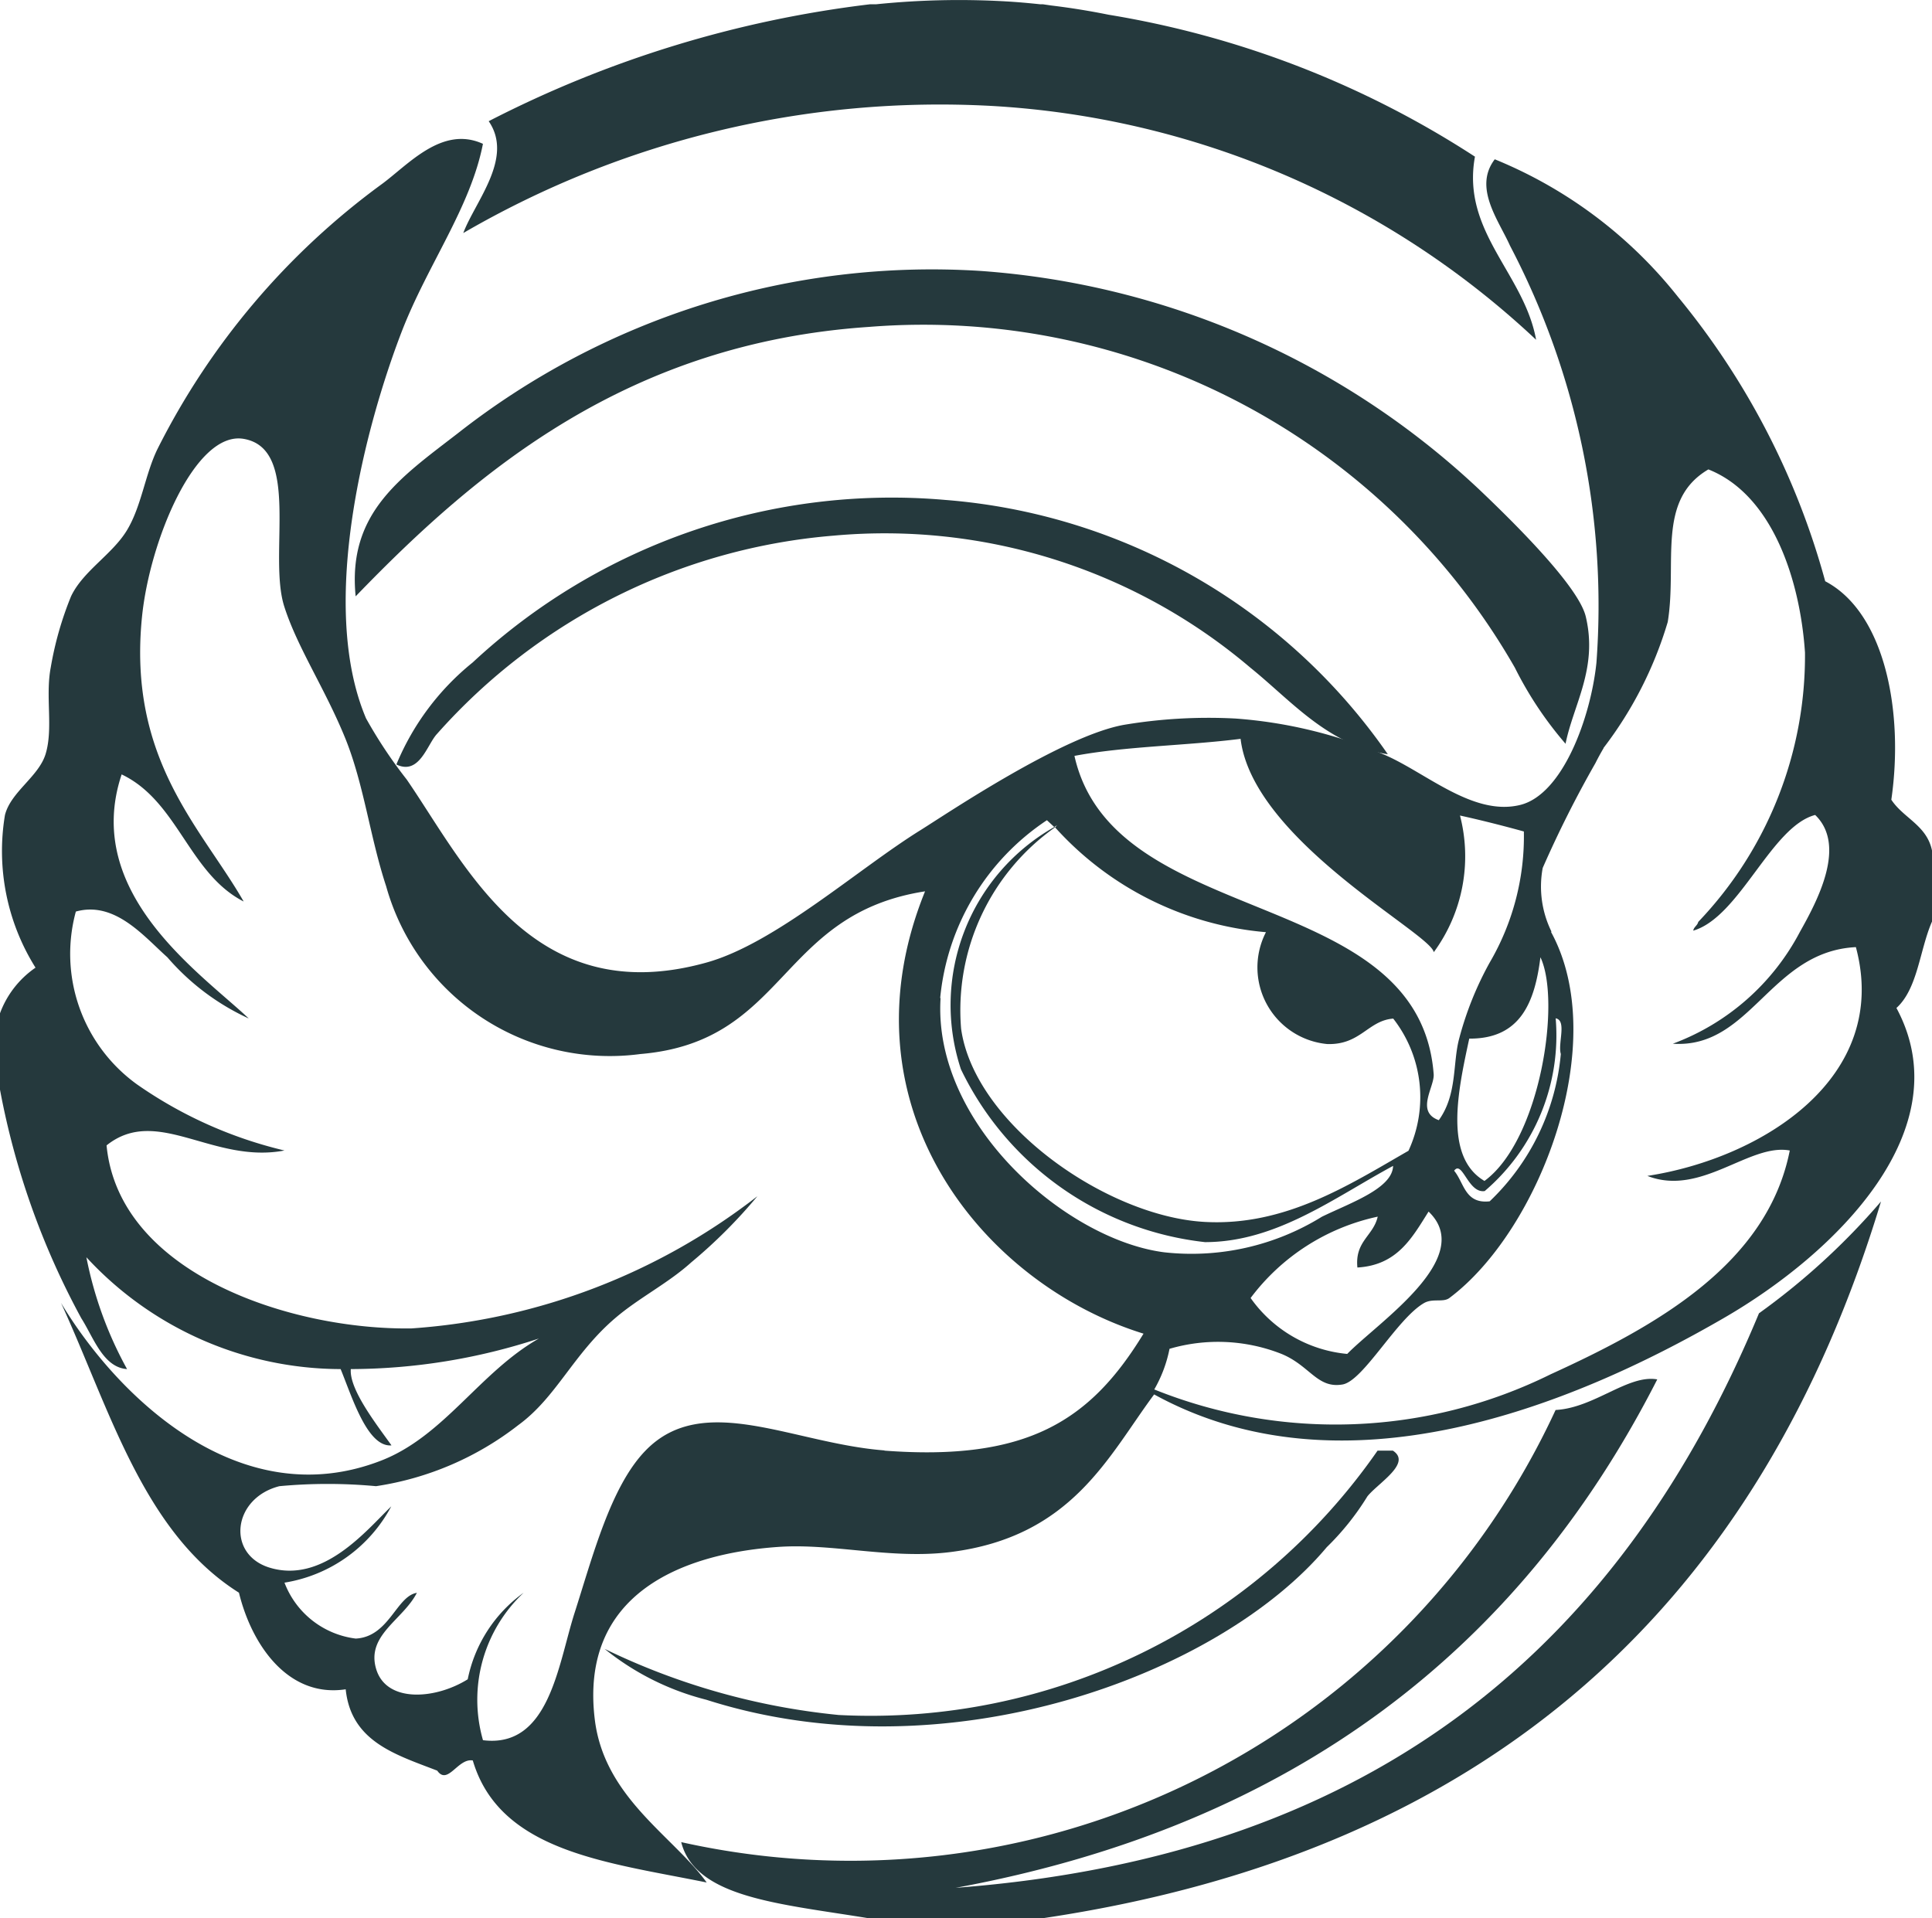
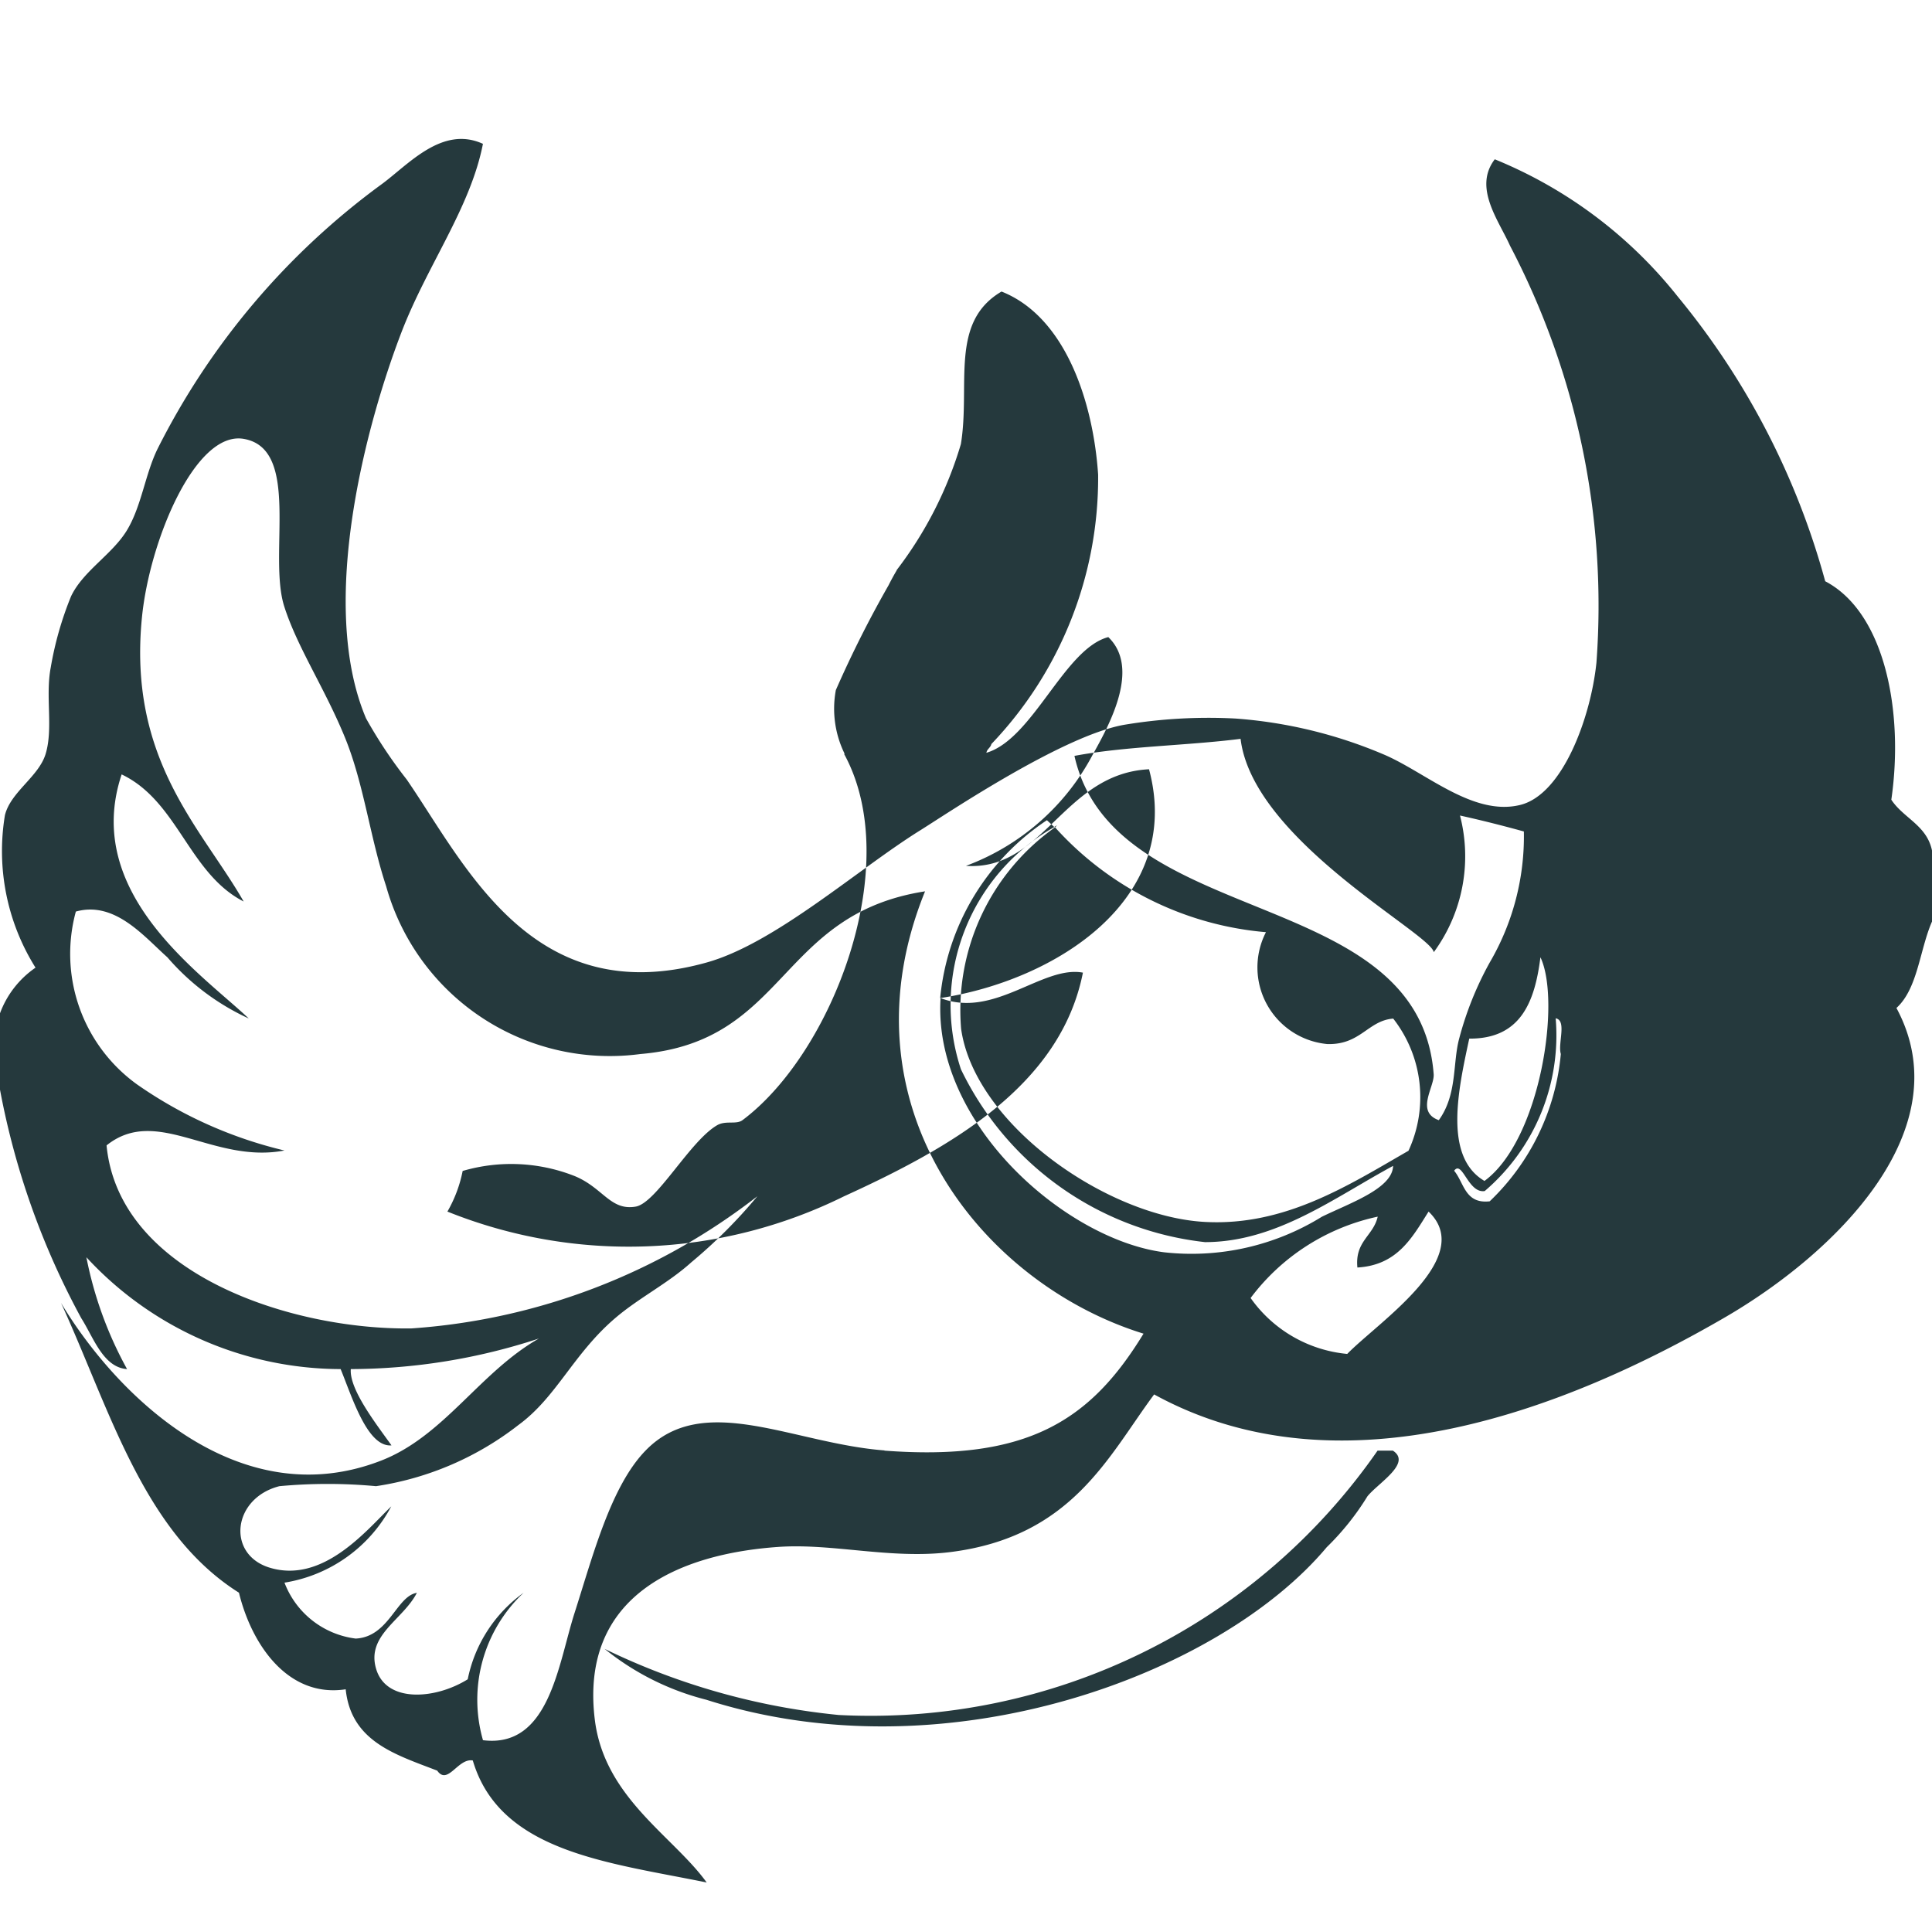
<svg xmlns="http://www.w3.org/2000/svg" width="44.218" height="43.907" viewBox="0 0 44.218 43.907">
  <defs>
    <style>.a,.b{fill:#25393d;}.a{fill-rule:evenodd;}</style>
  </defs>
  <g transform="translate(278 -3627)">
-     <path class="a" d="M83.54,67.978a8.374,8.374,0,0,1-1.164-1.746,15.6,15.6,0,0,0-14.778-7.8c-5.5.369-8.957,3.269-11.753,6.167-.19-1.9,1.013-2.71,2.327-3.723a17.567,17.567,0,0,1,11.986-3.724,18.576,18.576,0,0,1,11.4,5C82.451,63,83.847,64.4,84,65.068c.279,1.182-.284,2.007-.465,2.909" transform="translate(-325.705 3576.05)" />
-     <path class="a" d="M80.066,71.5c-1.375-.212-2.2-1.218-3.142-1.978a12.925,12.925,0,0,0-9.542-3.025,13.614,13.614,0,0,0-9.077,4.538c-.226.239-.4.954-.93.7A5.888,5.888,0,0,1,59.121,69.4,14.078,14.078,0,0,1,69.942,65.68,13.611,13.611,0,0,1,80.066,71.5" transform="translate(-326.303 3572.763)" />
    <path class="a" d="M82.834,101.159h.349c.443.287-.337.741-.582,1.047a6.021,6.021,0,0,1-.931,1.164c-2.445,2.919-8.692,5.255-14.2,3.491a6.066,6.066,0,0,1-2.327-1.164A15.787,15.787,0,0,0,70.5,107.21a14.127,14.127,0,0,0,12.334-6.051" transform="translate(-329.305 3559.043)" />
-     <path class="a" d="M72.3,108.276c-2.04-.336-3.982-.465-4.306-1.745A17.782,17.782,0,0,0,88.006,96.64c.886-.047,1.661-.819,2.327-.7-3.116,6.116-8.267,10.2-16.058,11.637,9.769-.742,15.3-5.72,18.386-13.15a15.866,15.866,0,0,0,2.793-2.559c-2.754,9.115-8.864,14.874-19.2,16.407Z" transform="translate(-330.403 3562.632)" />
-     <path class="b" d="M86.813,68.531c-.119-.579-.655-.741-.931-1.163.29-2-.141-4.281-1.513-5a17.44,17.44,0,0,0-3.375-6.516,10.318,10.318,0,0,0-4.188-3.142c-.495.648.087,1.392.349,1.978a17.746,17.746,0,0,1,1.978,9.542c-.128,1.246-.769,3.019-1.746,3.258-1.089.266-2.174-.76-3.142-1.164a10.618,10.618,0,0,0-3.374-.814,11.728,11.728,0,0,0-2.539.142h0c-1.417.245-4.089,2.052-4.676,2.417-1.428.888-3.321,2.588-4.888,3.025-3.988,1.115-5.517-2.229-6.865-4.189a10.645,10.645,0,0,1-.931-1.4c-1.112-2.628.016-6.769.814-8.843.591-1.534,1.577-2.844,1.862-4.306-.939-.429-1.715.486-2.327.931a16.888,16.888,0,0,0-5.12,6.051c-.283.576-.366,1.309-.7,1.862s-1.006.933-1.28,1.513a7.71,7.71,0,0,0-.465,1.63c-.126.662.061,1.393-.117,1.978-.158.52-.8.869-.931,1.4a5.022,5.022,0,0,0,.7,3.491,2.182,2.182,0,0,0-.814,1.047V74a17.75,17.75,0,0,0,1.862,5.237c.281.441.5,1.126,1.047,1.163a8.771,8.771,0,0,1-.931-2.56,7.936,7.936,0,0,0,5.819,2.56c.261.633.61,1.793,1.164,1.746-.34-.477-.969-1.279-.931-1.746a13.879,13.879,0,0,0,4.306-.7c-1.352.768-2.171,2.233-3.608,2.793-3.259,1.27-6.059-1.489-7.33-3.607,1.122,2.447,1.883,5.253,4.072,6.632.292,1.2,1.128,2.411,2.443,2.211.124,1.2,1.144,1.494,2.095,1.862.242.346.474-.293.814-.233.619,2.1,3.1,2.332,5.353,2.793-.765-1.061-2.339-1.938-2.56-3.724-.354-2.871,1.976-3.8,4.19-3.956,1.253-.09,2.589.289,3.956.116,2.783-.352,3.608-2.2,4.655-3.607,4.307,2.364,9.5.3,13.032-1.745,2.578-1.488,5.448-4.327,3.957-7.1.489-.442.531-1.331.814-1.978Zm-8.495,4.655A5.328,5.328,0,0,1,76.69,76.56c-.569.064-.584-.425-.814-.7.188-.255.32.525.7.465A4.687,4.687,0,0,0,78.2,72.371c.26.05.047.573.117.814m-1.746,2.909c-.943-.554-.6-2.094-.349-3.258,1.172.008,1.5-.832,1.629-1.862.476,1,0,4.179-1.28,5.119M70.988,65.971c.275,2.324,4.35,4.455,4.422,4.887a3.71,3.71,0,0,0,.6-3.128c.7.153,1.371.34,1.462.365a5.717,5.717,0,0,1-.782,3,7.554,7.554,0,0,0-.7,1.746c-.15.563-.04,1.274-.465,1.862-.538-.193-.1-.757-.117-1.048-.325-4.354-7.325-3.284-8.222-7.29,1.175-.222,2.56-.233,3.8-.39m2.676,12.1c.917-.053,1.254-.686,1.629-1.28,1.1,1.051-1.152,2.529-1.862,3.258a3.052,3.052,0,0,1-2.211-1.28,4.926,4.926,0,0,1,2.909-1.862c-.1.442-.525.56-.465,1.164M62.842,82.262c-2.1-.16-4.145-1.362-5.469,0-.8.819-1.211,2.421-1.629,3.723-.376,1.174-.577,3.1-2.095,2.909a3.357,3.357,0,0,1,.931-3.375A3.221,3.221,0,0,0,53.3,87.5c-.741.462-1.86.545-2.095-.233s.613-1.125.931-1.746c-.469.075-.636,1.009-1.4,1.047a2.011,2.011,0,0,1-1.63-1.28,3.372,3.372,0,0,0,2.444-1.746c-.563.543-1.564,1.782-2.793,1.4-.982-.308-.839-1.589.233-1.862a11.946,11.946,0,0,1,2.211,0,6.977,6.977,0,0,0,3.259-1.4c.871-.635,1.255-1.625,2.211-2.443.545-.468,1.208-.795,1.745-1.28a11.629,11.629,0,0,0,1.513-1.513,14.521,14.521,0,0,1-7.913,3.025c-2.742.041-6.7-1.242-6.982-4.189,1.155-.925,2.434.43,4.072.117a9.86,9.86,0,0,1-3.375-1.513,3.682,3.682,0,0,1-1.4-3.956c.892-.247,1.551.562,2.095,1.047a5.459,5.459,0,0,0,1.862,1.4c-1.095-1.034-3.815-2.869-2.909-5.586,1.289.613,1.536,2.265,2.793,2.909-.965-1.684-2.658-3.237-2.327-6.516.177-1.753,1.223-4.262,2.327-4.073,1.321.226.551,2.663.93,3.84.3.94.941,1.891,1.4,3.025.424,1.055.563,2.259.931,3.375a5.314,5.314,0,0,0,5.818,3.84c3.365-.283,3.146-3.2,6.516-3.724-1.982,4.881,1.29,8.975,5,10.124-1.212,1.988-2.656,2.925-5.934,2.677m1.28-10.357a5.513,5.513,0,0,1,2.443-4.072l.166.154.068-.038L66.742,68a7.328,7.328,0,0,0,4.827,2.4,1.762,1.762,0,0,0,1.4,2.56c.763.026.936-.539,1.513-.582a2.92,2.92,0,0,1,.349,3.025c-1.374.79-2.822,1.726-4.654,1.629-2.246-.118-5.279-2.237-5.585-4.422A5.126,5.126,0,0,1,66.742,68l-.011-.01a4.683,4.683,0,0,0-2.143,5.548,7.066,7.066,0,0,0,5.585,3.956c1.628,0,2.952-1.013,4.306-1.745-.014.516-.965.841-1.63,1.164a5.668,5.668,0,0,1-3.607.814c-2.248-.288-5.3-2.935-5.12-5.819M80.3,75.979c1.228.48,2.334-.754,3.258-.582-.513,2.588-3.03,4.008-5.469,5.12a11.115,11.115,0,0,1-9.076.349,3.04,3.04,0,0,0,.349-.93,3.954,3.954,0,0,1,2.561.116c.654.268.819.8,1.4.7.476-.084,1.24-1.5,1.862-1.862.2-.116.438-.009.582-.117,2.063-1.542,3.713-5.839,2.327-8.378l.009-.01a2.334,2.334,0,0,1-.2-1.455,25.5,25.5,0,0,1,1.207-2.4c.056-.112.118-.226.186-.341l0-.007h0a8.891,8.891,0,0,0,1.469-2.883c.222-1.356-.268-2.787.93-3.491,1.472.582,2.1,2.542,2.211,4.19a8.816,8.816,0,0,1-2.443,6.167c-.02.086-.1.112-.114.2,1.066-.314,1.782-2.383,2.79-2.648.727.7.05,1.966-.349,2.676a5.416,5.416,0,0,1-2.909,2.56c1.787.118,2.231-2.113,4.19-2.211.8,2.987-2.149,4.832-4.771,5.236" transform="translate(-320.595 3577.936)" />
-     <path class="b" d="M83.029,50.651A21.86,21.86,0,0,0,74.64,47.4q-.646-.131-1.309-.211l-.193-.028h-.061c-.265-.028-.53-.052-.8-.067a18.635,18.635,0,0,0-2.957.067h-.14a25.748,25.748,0,0,0-8.727,2.676c.579.841-.31,1.835-.582,2.56a21.7,21.7,0,0,1,12.1-2.909A19.831,19.831,0,0,1,84.425,54.84c-.273-1.517-1.712-2.469-1.4-4.189" transform="translate(-327.268 3579.937)" />
+     <path class="b" d="M86.813,68.531c-.119-.579-.655-.741-.931-1.163.29-2-.141-4.281-1.513-5a17.44,17.44,0,0,0-3.375-6.516,10.318,10.318,0,0,0-4.188-3.142c-.495.648.087,1.392.349,1.978a17.746,17.746,0,0,1,1.978,9.542c-.128,1.246-.769,3.019-1.746,3.258-1.089.266-2.174-.76-3.142-1.164a10.618,10.618,0,0,0-3.374-.814,11.728,11.728,0,0,0-2.539.142h0c-1.417.245-4.089,2.052-4.676,2.417-1.428.888-3.321,2.588-4.888,3.025-3.988,1.115-5.517-2.229-6.865-4.189a10.645,10.645,0,0,1-.931-1.4c-1.112-2.628.016-6.769.814-8.843.591-1.534,1.577-2.844,1.862-4.306-.939-.429-1.715.486-2.327.931a16.888,16.888,0,0,0-5.12,6.051c-.283.576-.366,1.309-.7,1.862s-1.006.933-1.28,1.513a7.71,7.71,0,0,0-.465,1.63c-.126.662.061,1.393-.117,1.978-.158.52-.8.869-.931,1.4a5.022,5.022,0,0,0,.7,3.491,2.182,2.182,0,0,0-.814,1.047V74a17.75,17.75,0,0,0,1.862,5.237c.281.441.5,1.126,1.047,1.163a8.771,8.771,0,0,1-.931-2.56,7.936,7.936,0,0,0,5.819,2.56c.261.633.61,1.793,1.164,1.746-.34-.477-.969-1.279-.931-1.746a13.879,13.879,0,0,0,4.306-.7c-1.352.768-2.171,2.233-3.608,2.793-3.259,1.27-6.059-1.489-7.33-3.607,1.122,2.447,1.883,5.253,4.072,6.632.292,1.2,1.128,2.411,2.443,2.211.124,1.2,1.144,1.494,2.095,1.862.242.346.474-.293.814-.233.619,2.1,3.1,2.332,5.353,2.793-.765-1.061-2.339-1.938-2.56-3.724-.354-2.871,1.976-3.8,4.19-3.956,1.253-.09,2.589.289,3.956.116,2.783-.352,3.608-2.2,4.655-3.607,4.307,2.364,9.5.3,13.032-1.745,2.578-1.488,5.448-4.327,3.957-7.1.489-.442.531-1.331.814-1.978Zm-8.495,4.655A5.328,5.328,0,0,1,76.69,76.56c-.569.064-.584-.425-.814-.7.188-.255.32.525.7.465A4.687,4.687,0,0,0,78.2,72.371c.26.05.047.573.117.814m-1.746,2.909c-.943-.554-.6-2.094-.349-3.258,1.172.008,1.5-.832,1.629-1.862.476,1,0,4.179-1.28,5.119M70.988,65.971c.275,2.324,4.35,4.455,4.422,4.887a3.71,3.71,0,0,0,.6-3.128c.7.153,1.371.34,1.462.365a5.717,5.717,0,0,1-.782,3,7.554,7.554,0,0,0-.7,1.746c-.15.563-.04,1.274-.465,1.862-.538-.193-.1-.757-.117-1.048-.325-4.354-7.325-3.284-8.222-7.29,1.175-.222,2.56-.233,3.8-.39m2.676,12.1c.917-.053,1.254-.686,1.629-1.28,1.1,1.051-1.152,2.529-1.862,3.258a3.052,3.052,0,0,1-2.211-1.28,4.926,4.926,0,0,1,2.909-1.862c-.1.442-.525.56-.465,1.164M62.842,82.262c-2.1-.16-4.145-1.362-5.469,0-.8.819-1.211,2.421-1.629,3.723-.376,1.174-.577,3.1-2.095,2.909a3.357,3.357,0,0,1,.931-3.375A3.221,3.221,0,0,0,53.3,87.5c-.741.462-1.86.545-2.095-.233s.613-1.125.931-1.746c-.469.075-.636,1.009-1.4,1.047a2.011,2.011,0,0,1-1.63-1.28,3.372,3.372,0,0,0,2.444-1.746c-.563.543-1.564,1.782-2.793,1.4-.982-.308-.839-1.589.233-1.862a11.946,11.946,0,0,1,2.211,0,6.977,6.977,0,0,0,3.259-1.4c.871-.635,1.255-1.625,2.211-2.443.545-.468,1.208-.795,1.745-1.28a11.629,11.629,0,0,0,1.513-1.513,14.521,14.521,0,0,1-7.913,3.025c-2.742.041-6.7-1.242-6.982-4.189,1.155-.925,2.434.43,4.072.117a9.86,9.86,0,0,1-3.375-1.513,3.682,3.682,0,0,1-1.4-3.956c.892-.247,1.551.562,2.095,1.047a5.459,5.459,0,0,0,1.862,1.4c-1.095-1.034-3.815-2.869-2.909-5.586,1.289.613,1.536,2.265,2.793,2.909-.965-1.684-2.658-3.237-2.327-6.516.177-1.753,1.223-4.262,2.327-4.073,1.321.226.551,2.663.93,3.84.3.94.941,1.891,1.4,3.025.424,1.055.563,2.259.931,3.375a5.314,5.314,0,0,0,5.818,3.84c3.365-.283,3.146-3.2,6.516-3.724-1.982,4.881,1.29,8.975,5,10.124-1.212,1.988-2.656,2.925-5.934,2.677m1.28-10.357a5.513,5.513,0,0,1,2.443-4.072l.166.154.068-.038L66.742,68a7.328,7.328,0,0,0,4.827,2.4,1.762,1.762,0,0,0,1.4,2.56c.763.026.936-.539,1.513-.582a2.92,2.92,0,0,1,.349,3.025c-1.374.79-2.822,1.726-4.654,1.629-2.246-.118-5.279-2.237-5.585-4.422A5.126,5.126,0,0,1,66.742,68l-.011-.01a4.683,4.683,0,0,0-2.143,5.548,7.066,7.066,0,0,0,5.585,3.956c1.628,0,2.952-1.013,4.306-1.745-.014.516-.965.841-1.63,1.164a5.668,5.668,0,0,1-3.607.814c-2.248-.288-5.3-2.935-5.12-5.819c1.228.48,2.334-.754,3.258-.582-.513,2.588-3.03,4.008-5.469,5.12a11.115,11.115,0,0,1-9.076.349,3.04,3.04,0,0,0,.349-.93,3.954,3.954,0,0,1,2.561.116c.654.268.819.8,1.4.7.476-.084,1.24-1.5,1.862-1.862.2-.116.438-.009.582-.117,2.063-1.542,3.713-5.839,2.327-8.378l.009-.01a2.334,2.334,0,0,1-.2-1.455,25.5,25.5,0,0,1,1.207-2.4c.056-.112.118-.226.186-.341l0-.007h0a8.891,8.891,0,0,0,1.469-2.883c.222-1.356-.268-2.787.93-3.491,1.472.582,2.1,2.542,2.211,4.19a8.816,8.816,0,0,1-2.443,6.167c-.02.086-.1.112-.114.2,1.066-.314,1.782-2.383,2.79-2.648.727.7.05,1.966-.349,2.676a5.416,5.416,0,0,1-2.909,2.56c1.787.118,2.231-2.113,4.19-2.211.8,2.987-2.149,4.832-4.771,5.236" transform="translate(-320.595 3577.936)" />
  </g>
</svg>